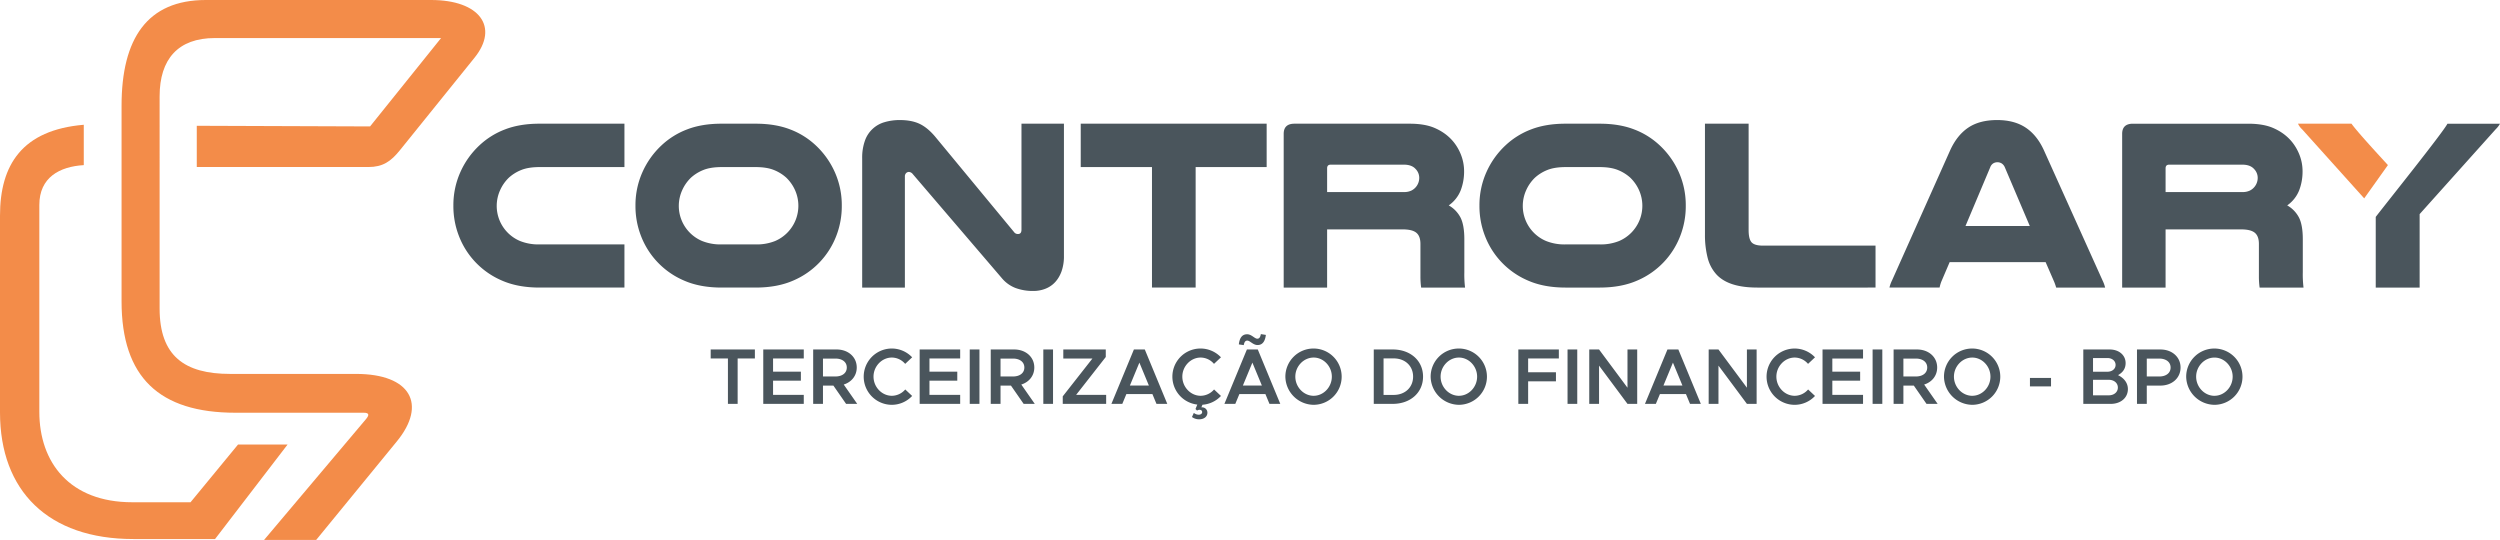
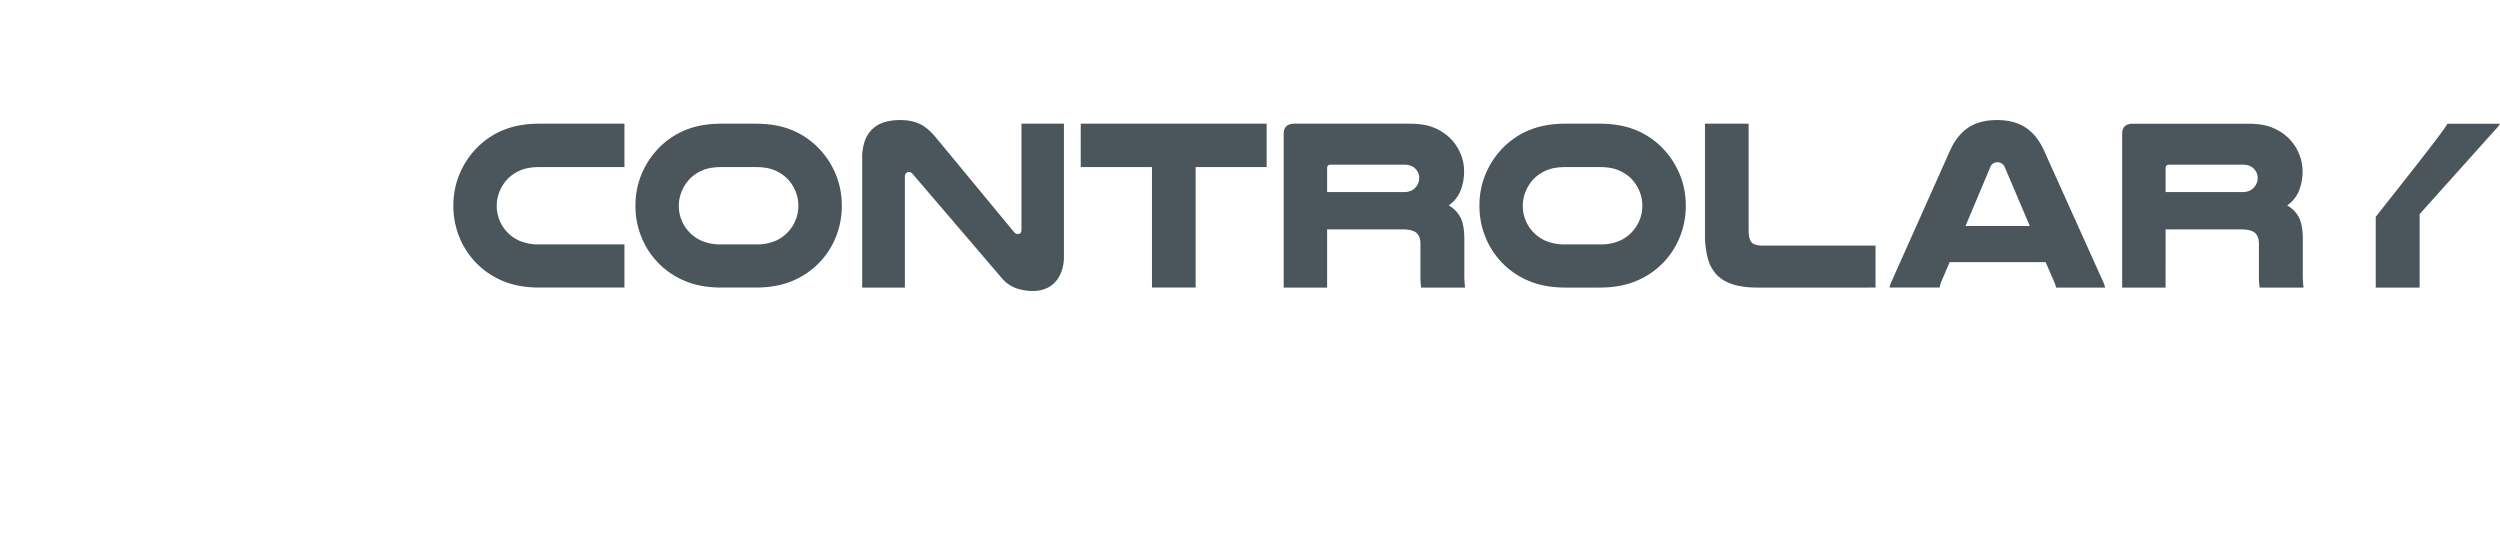
<svg xmlns="http://www.w3.org/2000/svg" width="2050.144" height="442.768" viewBox="0 0 2050.144 442.768">
  <g id="Grupo_146" data-name="Grupo 146" transform="translate(-6354.198 -11604.758)">
    <g id="_2173844110480" transform="translate(6354.198 11604.758)">
-       <path id="Caminho_113" data-name="Caminho 113" d="M17815.793,8171.108V8204.2c-19.816,1.178-36.443,10.064-36.443,32.674v169.65c0,41.571,24.867,74.144,76.236,74.144h47.754l38.957-47.335h40.633l-59.482,77.5h-67.021c-69.785,0-109.332-39.375-109.332-103.885V8245.67C17747.094,8203.964,17765.258,8175.389,17815.793,8171.108Z" transform="translate(-17747.094 -8068.792)" fill="#f38c49" fill-rule="evenodd" />
-       <path id="Caminho_114" data-name="Caminho 114" d="M19907.621,6120.051v33.825h140.641c11.9,0,18.453-4.5,25.973-13.823l61.16-75.818c20.313-25.184,4.244-47.335-35.607-47.335h-184.73c-48.1,0-69.117,31.635-69.117,86.711v160.436c0,62.212,30.943,91.319,93.412,91.319h105.143c4.494,0,4.785,1.8,1.885,5.236l-83.568,99.066h42.727l66.186-80.847c24.795-30.288,11.426-55.293-33.512-55.293h-103.258c-37.455,0-57.809-14.8-57.809-53.618V6095.862c0-30.5,15.174-47.754,45.242-47.754h185.566l-58.225,72.468Z" transform="translate(-19746.252 -6016.899)" fill="#f38c49" fill-rule="evenodd" />
-     </g>
+       </g>
    <g id="Grupo_145" data-name="Grupo 145" transform="translate(-5759 12585)">
-       <path id="Caminho_116" data-name="Caminho 116" d="M8724.826,20559.176h7.969v-37.207h14.137v-7.4h-36.242v7.4h14.137Zm62.2-37.207v-7.4h-33.223v44.607h33.223v-7.4H8761.84v-11.621h22.812v-7.4H8761.84v-10.779Zm43.825,37.207-11.053-15.844c6.362-2.012,10.667-7.207,10.667-13.961,0-8.7-7.068-14.8-16.515-14.8h-19.213v44.607h8.032v-15h8.546l10.41,15Zm-28.081-37.141h10.281c5.462,0,9.253,2.791,9.253,7.336s-3.791,7.34-9.253,7.34h-10.281Zm56.483,37.92a22.9,22.9,0,0,0,16.643-7.271l-5.654-5.324a14.6,14.6,0,0,1-10.988,5.193c-8.161,0-15.036-7.143-15.036-15.713,0-8.506,6.875-15.648,15.036-15.648a14.458,14.458,0,0,1,10.925,5.193l5.718-5.389a23.094,23.094,0,0,0-16.643-7.209,23.084,23.084,0,1,0,0,46.168Zm56.034-37.986v-7.4h-33.223v44.607h33.223v-7.4H8890.1v-11.621h22.812v-7.4H8890.1v-10.779Zm7.84,37.207h7.968v-44.607h-7.968Zm53.335,0-11.053-15.844c6.361-2.012,10.667-7.207,10.667-13.961,0-8.7-7.068-14.8-16.515-14.8h-19.214v44.607h8.033v-15h8.546l10.411,15Zm-28.081-37.141h10.281c5.462,0,9.253,2.791,9.253,7.336s-3.791,7.34-9.253,7.34h-10.281Zm35.085,37.141h7.968v-44.607h-7.968Zm15.937,0h35.6v-7.4h-24.611l24.29-31.037v-6.168h-34.828v7.4h23.9l-24.354,31.039Zm76.854,0h8.868l-18.443-44.607h-8.932l-18.442,44.607h8.932l3.342-8.051h21.334Zm-21.784-15.062,7.775-18.768,7.775,18.768Zm58.025,8.439c-8.16,0-15.036-7.143-15.036-15.713,0-8.506,6.876-15.648,15.036-15.648a14.457,14.457,0,0,1,10.925,5.193l5.719-5.389a23.1,23.1,0,0,0-16.644-7.209,23.062,23.062,0,0,0-2.763,45.973l-1.478,3.637,1.285,1.3a3.472,3.472,0,0,1,1.992-.648c1.478,0,2.185.779,2.185,1.883,0,1.3-1.222,2.143-2.827,2.143a6.472,6.472,0,0,1-3.984-1.494l-1.542,3.377a9.751,9.751,0,0,0,5.911,1.885c3.855,0,6.748-2.08,6.748-5.457a4.331,4.331,0,0,0-4.627-4.35h-.321l.9-2.143a22.874,22.874,0,0,0,15.165-7.207l-5.654-5.324A14.6,14.6,0,0,1,9112.5,20552.553Zm38.234-45.258c2.249,0,4.691,3.637,8.418,3.637,3.984,0,6.17-2.922,6.812-8.312l-4.112-.648c-.449,2.6-1.35,3.766-2.892,3.766-2.249,0-4.69-3.635-8.354-3.635-4.048,0-6.168,2.855-6.811,8.309l4.048.586C9148.295,20508.4,9149.194,20507.295,9150.736,20507.295Zm18.186,51.881h8.867l-18.441-44.607h-8.932l-18.443,44.607h8.933l3.342-8.051h21.334Zm-21.783-15.062,7.775-18.768,7.775,18.768Zm58.025,15.842a23.083,23.083,0,1,0-23.2-23.115A23.438,23.438,0,0,0,9205.164,20559.955Zm0-7.4c-8.16,0-15.037-7.143-15.037-15.713,0-8.506,6.877-15.648,15.037-15.648,8.1,0,14.908,7.143,14.908,15.648C9220.072,20545.41,9213.262,20552.553,9205.164,20552.553Zm49.287,6.623H9270c14.587,0,24.868-9.285,24.868-22.336s-10.281-22.271-24.868-22.271h-15.551Zm8.032-7.336V20521.9h8.354c9.316,0,15.871,6.17,15.871,14.936s-6.555,15-15.871,15Zm61.817,8.115a23.083,23.083,0,1,0-23.2-23.115A23.438,23.438,0,0,0,9324.3,20559.955Zm0-7.4c-8.16,0-15.036-7.143-15.036-15.713,0-8.506,6.876-15.648,15.036-15.648,8.1,0,14.908,7.143,14.908,15.648C9339.209,20545.41,9332.4,20552.553,9324.3,20552.553Zm81.932-30.584v-7.4H9373.01v44.607h8.033v-18.506h22.811v-7.4h-22.811v-11.3Zm7.132,37.207h7.968v-44.607h-7.968Zm17.8,0h8.033v-31.363l23.325,31.363h7.968v-44.607h-7.968v31.361l-23.325-31.361h-8.033Zm82.639,0h8.867l-18.442-44.607h-8.933l-18.441,44.607h8.932l3.342-8.051h21.334Zm-21.785-15.062,7.775-18.768,7.775,18.768Zm37.078,15.063h8.033v-31.363l23.325,31.363h7.968v-44.607h-7.968v31.361l-23.325-31.361H9529.1Zm70.557.779a22.9,22.9,0,0,0,16.643-7.271l-5.654-5.324a14.6,14.6,0,0,1-10.988,5.193c-8.16,0-15.036-7.143-15.036-15.713,0-8.506,6.876-15.648,15.036-15.648a14.456,14.456,0,0,1,10.924,5.193l5.719-5.389a23.091,23.091,0,0,0-16.643-7.209,23.084,23.084,0,1,0,0,46.168Zm56.035-37.986v-7.4h-33.223v44.607h33.223v-7.4H9630.5v-11.621h22.811v-7.4H9630.5v-10.779Zm7.839,37.207h7.968v-44.607h-7.968Zm53.335,0-11.053-15.844c6.362-2.012,10.668-7.207,10.668-13.961,0-8.7-7.069-14.8-16.516-14.8h-19.213v44.607h8.033v-15h8.545l10.411,15Zm-28.08-37.141h10.28c5.462,0,9.254,2.791,9.254,7.336s-3.792,7.34-9.254,7.34h-10.28Zm56.482,37.92a23.083,23.083,0,1,0-23.2-23.115A23.439,23.439,0,0,0,9745.264,20559.955Zm0-7.4c-8.16,0-15.036-7.143-15.036-15.713,0-8.506,6.876-15.648,15.036-15.648,8.1,0,14.908,7.143,14.908,15.648C9760.172,20545.41,9753.361,20552.553,9745.264,20552.553Zm47.295-7.727h17.287v-6.947h-17.287Zm43.761,14.35h22.491c8.225,0,14.072-5,14.072-12.143,0-4.869-3.02-8.959-8.1-11.428,3.919-2.143,6.232-5.324,6.232-9.869,0-6.494-5.4-11.168-13.045-11.168h-21.655Zm7.968-26.363v-11.232h11.76c3.92,0,6.747,2.338,6.747,5.65,0,3.246-2.827,5.582-6.747,5.582Zm0,19.352v-12.727H9857.2c4.37,0,7.455,2.662,7.455,6.363s-3.085,6.363-7.455,6.363Zm36.05,7.012h8.032v-15h11.182c9.445,0,16.514-6.1,16.514-14.807s-7.068-14.8-16.514-14.8h-19.214Zm8.032-22.465v-14.676h10.281c5.463,0,9.254,2.791,9.254,7.336s-3.791,7.34-9.254,7.34Zm55.521,23.246a23.084,23.084,0,1,0-23.2-23.117A23.441,23.441,0,0,0,9943.89,20559.957Zm0-7.4c-8.161,0-15.037-7.143-15.037-15.713,0-8.506,6.876-15.648,15.037-15.648,8.1,0,14.907,7.143,14.907,15.648C9958.8,20545.41,9951.986,20552.553,9943.89,20552.553Z" transform="translate(3985.314 -21208.227)" fill="#4a555c" />
      <g id="Grupo_45" data-name="Grupo 45">
        <path id="Caminho_115" data-name="Caminho 115" d="M4408.412,16943.57h-69.644q-17.9,0-31.084-5.865a65.085,65.085,0,0,1-35.019-36.48,67.417,67.417,0,0,1-4.525-24.85,66.27,66.27,0,0,1,5.706-27.434,67.66,67.66,0,0,1,15.739-22.066,63.459,63.459,0,0,1,20.952-13.02q12.1-4.673,28.231-4.672h69.644v35.584h-69.644q-9.051,0-14.952,2.385a33.519,33.519,0,0,0-10.23,6.361,32.731,32.731,0,0,0-7.18,10.338,31.208,31.208,0,0,0,16.427,41.549,40.453,40.453,0,0,0,15.936,2.783h69.644Zm79.678,0q-17.9,0-31.084-5.865a65.083,65.083,0,0,1-35.019-36.48,67.4,67.4,0,0,1-4.526-24.85,66.27,66.27,0,0,1,5.706-27.434,67.666,67.666,0,0,1,15.739-22.066,63.464,63.464,0,0,1,20.953-13.02q12.1-4.673,28.231-4.672h27.936q16.133,0,28.232,4.672a63.477,63.477,0,0,1,20.952,13.02,67.679,67.679,0,0,1,15.738,22.066,66.27,66.27,0,0,1,5.706,27.434,67.407,67.407,0,0,1-4.525,24.85,65.1,65.1,0,0,1-35.019,36.48q-13.182,5.862-31.085,5.865Zm0-98.8q-9.05,0-14.952,2.385a33.522,33.522,0,0,0-10.231,6.361,32.739,32.739,0,0,0-7.18,10.338,31.208,31.208,0,0,0,16.427,41.549,40.454,40.454,0,0,0,15.936,2.783h27.936a40.448,40.448,0,0,0,15.936-2.783,31.429,31.429,0,0,0,16.428-41.549,32.733,32.733,0,0,0-7.181-10.338,33.519,33.519,0,0,0-10.23-6.361q-5.9-2.385-14.952-2.385Zm280.74,72.76a36.858,36.858,0,0,1-2.066,13.021c-2.481,6.566-6.8,11.619-13.476,14.115a26.814,26.814,0,0,1-9.444,1.688,40.858,40.858,0,0,1-14.853-2.484,27.521,27.521,0,0,1-11.116-8.051l-72.988-85.283a4.352,4.352,0,0,0-3.147-1.791,3.2,3.2,0,0,0-2.36.994,3.788,3.788,0,0,0-.984,2.783v91.051h-35.019v-105.961a41.076,41.076,0,0,1,2.262-14.512,23.956,23.956,0,0,1,16.231-15.207,43.463,43.463,0,0,1,12.394-1.689q9.444,0,15.936,2.982t12.788,10.336l64.923,78.525a3.729,3.729,0,0,0,3.344,1.59q2.753,0,2.754-3.578v-86.873h34.822Zm166.24-108.344v35.584h-58.233v98.8h-35.806v-98.8H4782.6v-35.584Zm49.577,134.387h-35.609v-126.039q0-8.35,8.854-8.348h94.432q12.393,0,20.46,3.479c9.907,4.271,17.19,11.277,21.346,21.27a37.177,37.177,0,0,1,2.853,14.414,43.062,43.062,0,0,1-2.754,15.406,27.352,27.352,0,0,1-9.837,12.426,24.358,24.358,0,0,1,9.738,10.139q3.05,6.161,3.049,17.693v26.838a90.523,90.523,0,0,0,.59,12.723h-36a66.853,66.853,0,0,1-.59-8.947v-26.838q0-6.36-3.345-9.145t-11.213-2.783h-61.972Zm62.955-78.328a13.536,13.536,0,0,0,6.1-1.191,11.61,11.61,0,0,0,6.492-10.139,10.3,10.3,0,0,0-2.951-7.555q-3.148-3.577-9.64-3.578h-60q-2.95,0-2.951,2.982v19.48Zm132.6,78.328q-17.9,0-31.084-5.865a65.086,65.086,0,0,1-35.019-36.48,67.407,67.407,0,0,1-4.525-24.85,66.277,66.277,0,0,1,5.705-27.434,67.676,67.676,0,0,1,15.74-22.066,63.462,63.462,0,0,1,20.952-13.02q12.1-4.673,28.231-4.672h27.937q16.132,0,28.231,4.672a63.467,63.467,0,0,1,20.952,13.02,67.674,67.674,0,0,1,15.739,22.066,66.277,66.277,0,0,1,5.705,27.434,67.407,67.407,0,0,1-4.525,24.85,65.09,65.09,0,0,1-35.019,36.48q-13.181,5.862-31.084,5.865Zm0-98.8q-9.05,0-14.952,2.385a33.514,33.514,0,0,0-10.23,6.361,32.739,32.739,0,0,0-7.18,10.338,31.207,31.207,0,0,0,16.427,41.549,40.453,40.453,0,0,0,15.936,2.783h27.937a40.451,40.451,0,0,0,15.936-2.783,31.431,31.431,0,0,0,16.427-41.549,32.742,32.742,0,0,0-7.181-10.338,33.505,33.505,0,0,0-10.23-6.361q-5.9-2.385-14.952-2.385Zm157.584,98.8c-11.691,0-25.587-1.738-33.937-10.836a31.826,31.826,0,0,1-7.181-13.717,76.022,76.022,0,0,1-2.165-19.184v-90.65h35.806v87.27q0,7.359,2.459,10.041t9.345,2.682h92.269v34.395Zm282.708-5.965a28.409,28.409,0,0,1,2.164,5.965h-40.134a47.417,47.417,0,0,0-1.574-4.574l-7.082-16.3h-78.694l-6.885,16.1a32.015,32.015,0,0,0-1.378,4.771h-41.117a28.369,28.369,0,0,1,2.164-5.965l47.609-106.555q5.706-12.524,14.952-18.687t23.609-6.162q13.968,0,23.313,6.162t15.05,18.688Zm-59.61-44.531-20.461-48.107a7.018,7.018,0,0,0-2.557-3.182,6.754,6.754,0,0,0-6.885-.1,6.367,6.367,0,0,0-2.558,3.281l-20.264,48.107Zm111.352,50.5h-35.608v-126.039q0-8.35,8.853-8.348h94.433q12.394,0,20.46,3.479c9.906,4.271,17.19,11.279,21.345,21.27a37.159,37.159,0,0,1,2.853,14.414,43.041,43.041,0,0,1-2.754,15.406,27.347,27.347,0,0,1-9.836,12.426,24.359,24.359,0,0,1,9.737,10.139q3.051,6.161,3.05,17.693v26.838a90.758,90.758,0,0,0,.59,12.723h-36a66.852,66.852,0,0,1-.59-8.947v-26.838q0-6.36-3.345-9.145t-11.213-2.783h-61.972Zm62.955-78.328a13.537,13.537,0,0,0,6.1-1.191,11.613,11.613,0,0,0,6.492-10.139,10.3,10.3,0,0,0-2.951-7.555q-3.149-3.577-9.64-3.578h-60q-2.952,0-2.951,2.982v19.48h62.955Zm168.208-56.059h43.085c-.394.66-.82,1.324-1.279,1.986a21.036,21.036,0,0,1-2.262,2.584l-62.364,69.58v60.236h-36v-57.953C5853.532,16873.977,5899.8,16816.279,5903.4,16809.184Z" transform="translate(8216.859 -17687.992)" fill="#4a555c" />
-         <path id="Caminho_117" data-name="Caminho 117" d="M36120.125,16873.5a13.83,13.83,0,0,1-3.348-4.572h43.875c4.656,6.641,23.234,26.664,29.863,33.951l-19.445,27.3Z" transform="translate(-22119.09 -17747.742)" fill="#f38c49" />
      </g>
    </g>
  </g>
</svg>